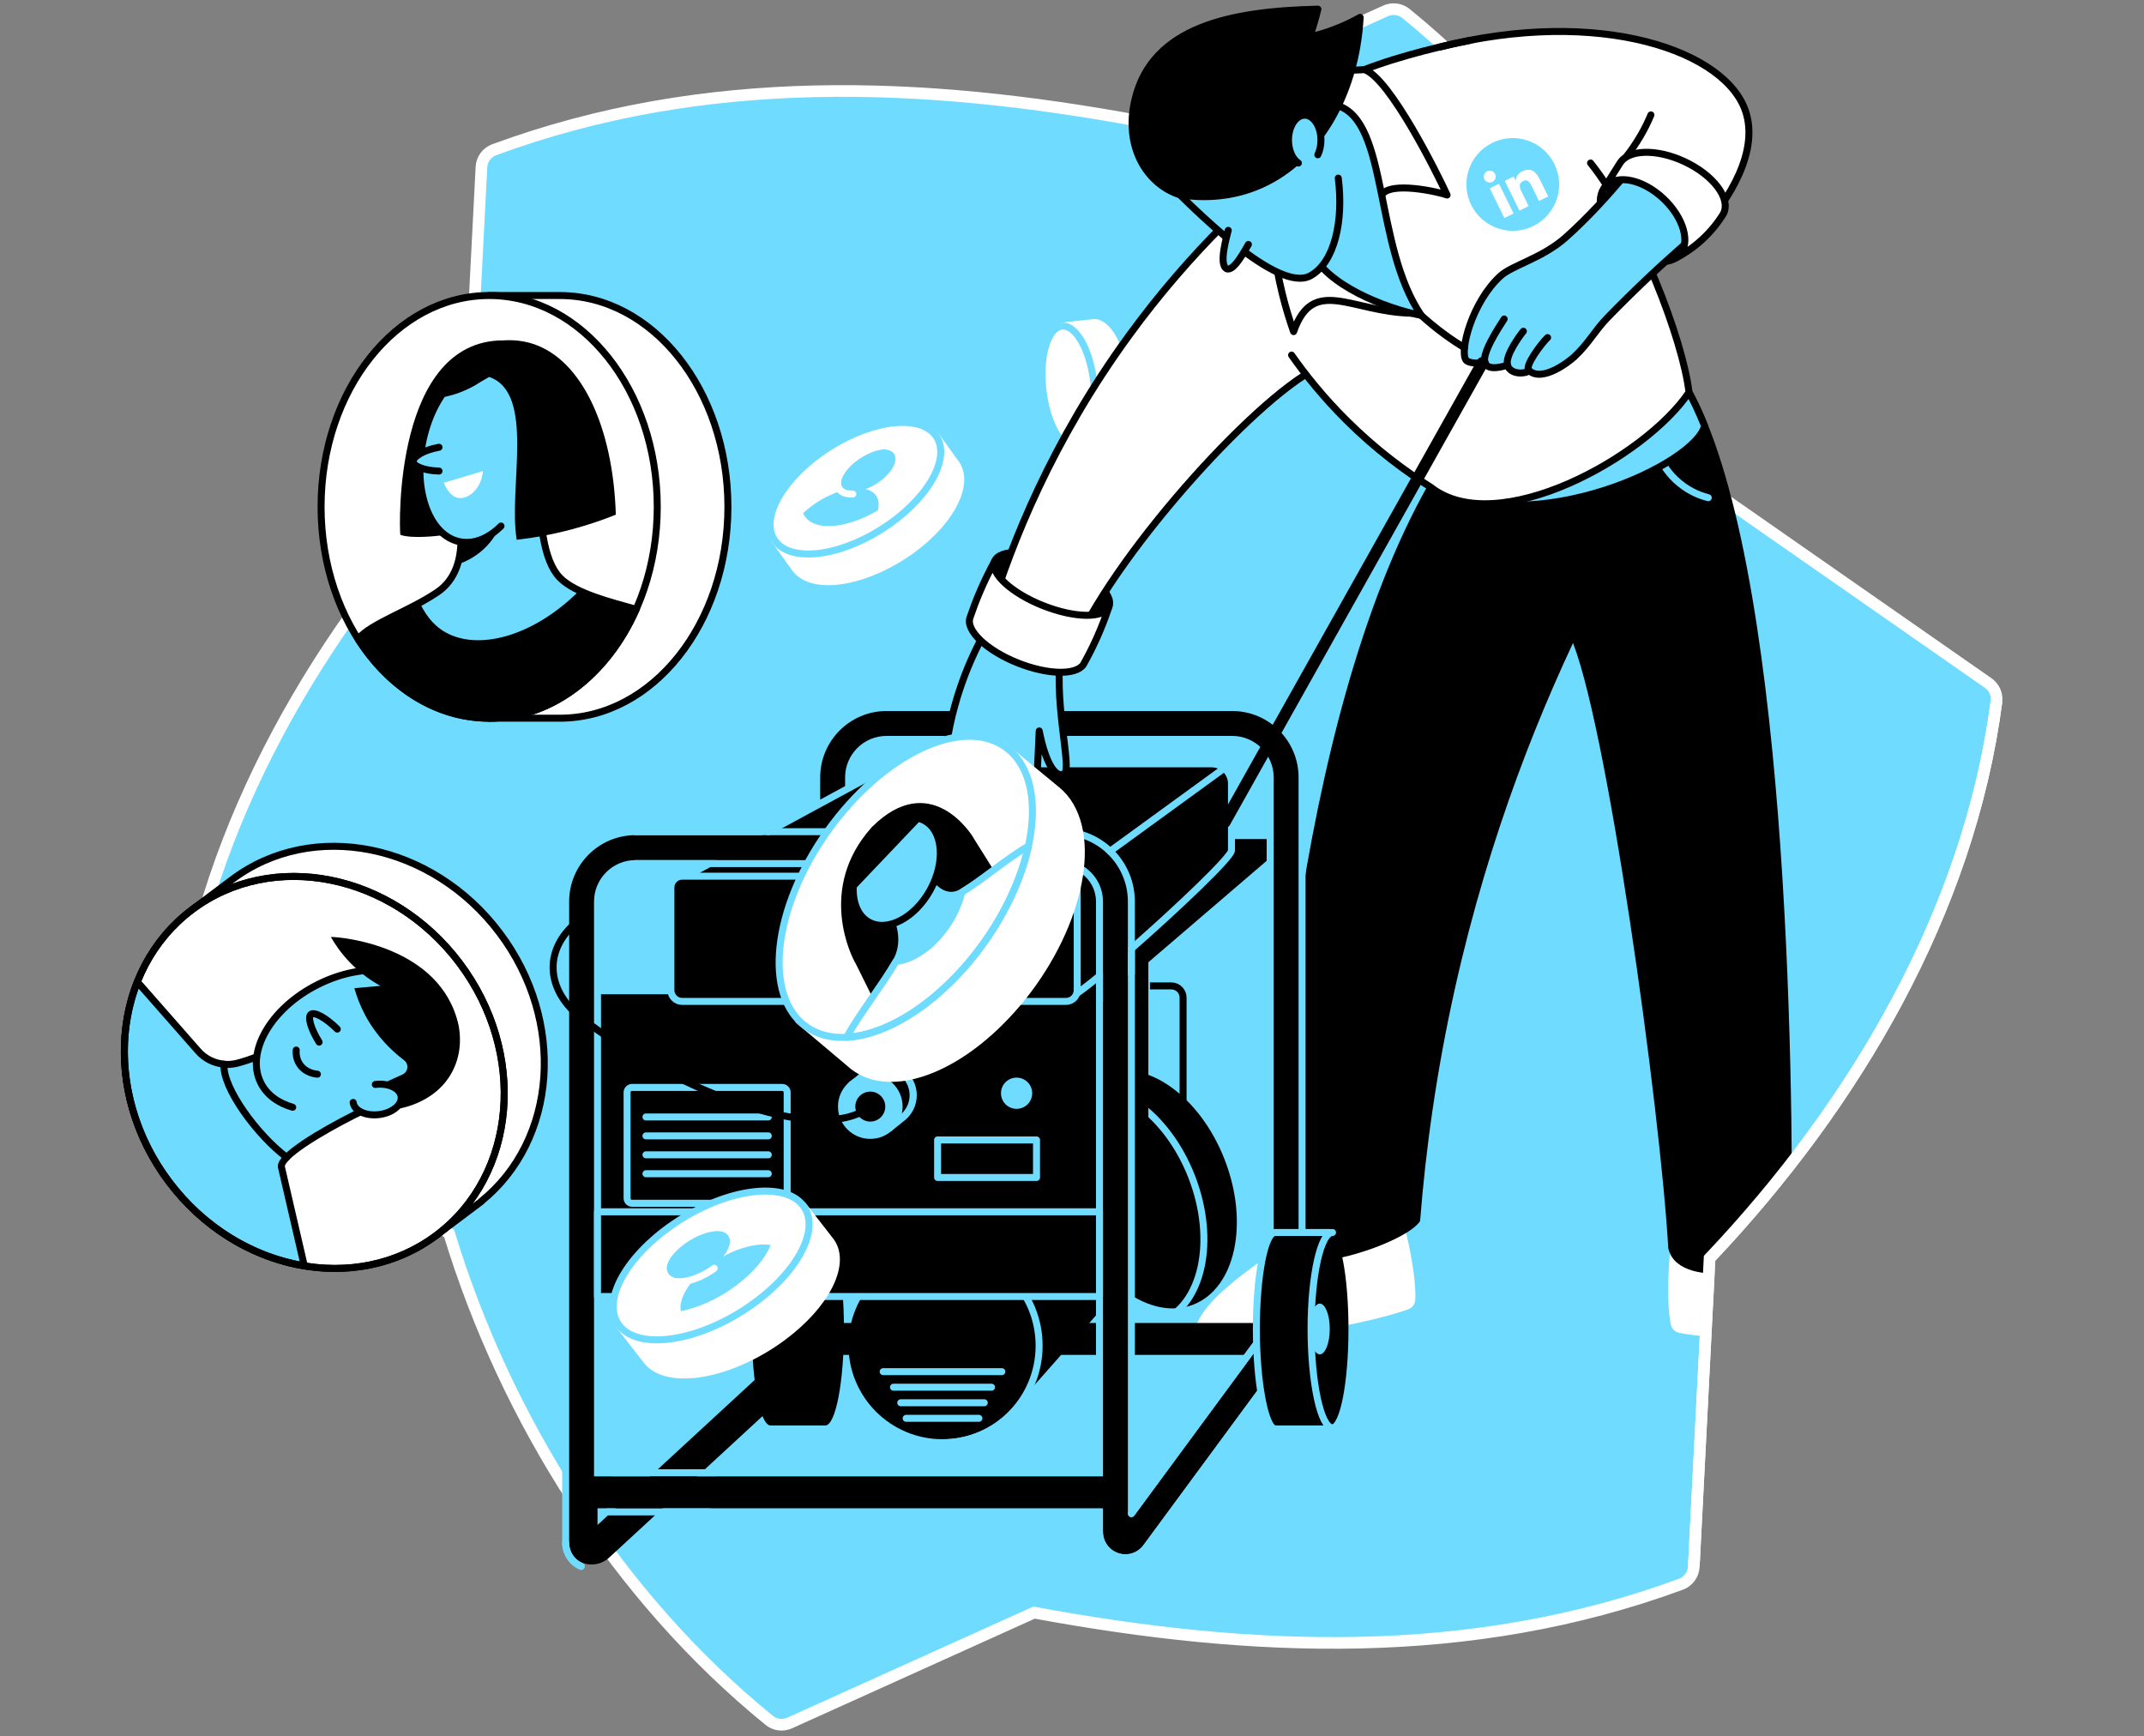
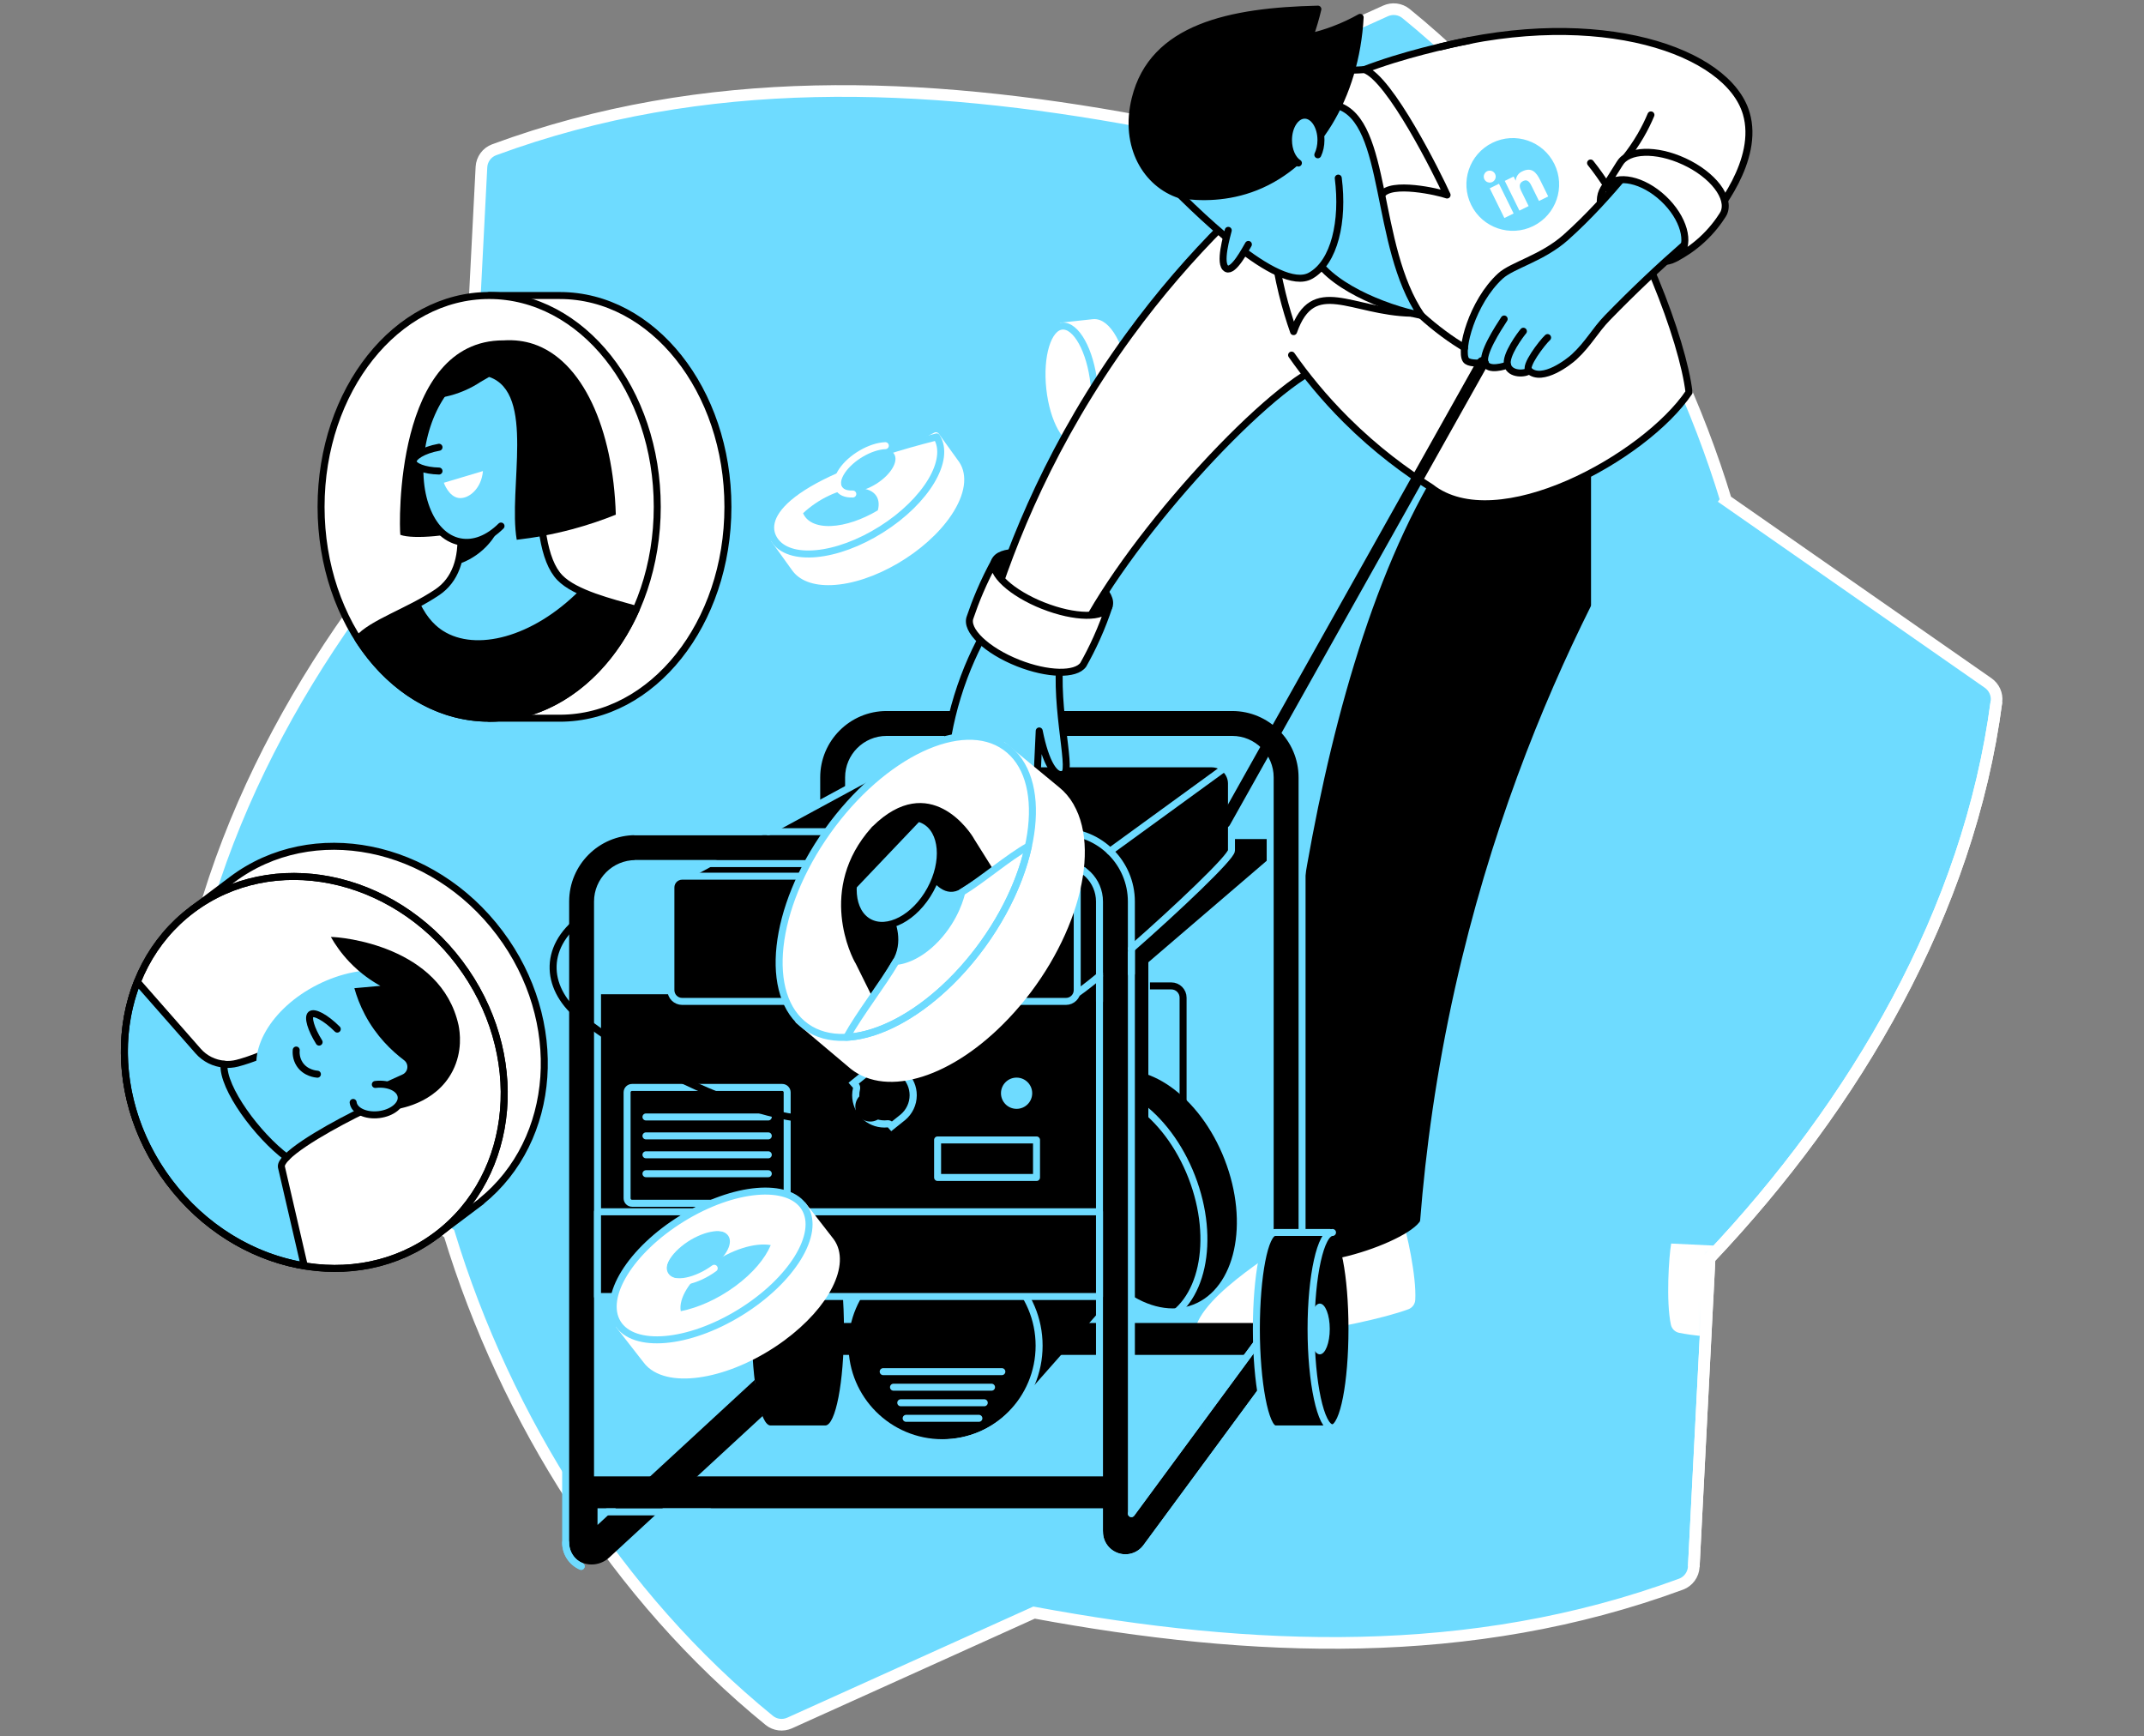
<svg xmlns="http://www.w3.org/2000/svg" width="368" height="298" viewBox="0 0 368 298" fill="none">
  <rect x="0" y="0" width="368" height="298" fill="#808080" stroke="none" />
  <g clip-path="url(#clip0_9522_1562)">
    <path d="M296.263 85.861C286.565 53.996 267.366 23.486 241.321 2.316C240.334 1.515 238.974 1.35 237.815 1.874L195.869 20.82C158.405 13.883 120.944 12.39 84.821 25.699C83.564 26.163 82.707 27.336 82.636 28.674C82.109 38.927 79.921 81.625 79.921 81.625C54.933 107.993 35.4 141.18 30.68 177.165C30.521 178.409 31.076 179.635 32.102 180.351L77.094 211.707C86.792 243.576 105.995 274.086 132.04 295.256C133.027 296.057 134.386 296.222 135.542 295.698L177.488 276.755C214.949 283.689 252.41 285.182 288.536 271.876C289.79 271.413 290.65 270.229 290.721 268.894L293.432 215.954C318.42 189.578 337.953 156.396 342.674 120.407C342.836 119.167 342.277 117.937 341.255 117.221L296.26 85.865L296.263 85.861Z" fill="#6EDBFF" stroke="white" stroke-width="2" stroke-miterlimit="10" />
    <mask id="mask0_9522_1562" style="mask-type:luminance" maskUnits="userSpaceOnUse" x="17" y="-7" width="326" height="303">
      <path d="M307.76 11.491C298.062 -20.375 275.291 17.129 249.249 -4.041C248.262 -4.842 215.374 -7.452 214.215 -6.932L188.57 9.32C151.106 2.383 120.951 12.387 84.829 25.692C83.571 26.156 82.714 27.329 82.644 28.667C82.117 38.92 52.043 63.859 52.043 63.859C27.051 90.231 21.726 137.316 17.002 173.302C16.844 174.545 26.089 215.206 27.114 215.922L54.354 245.68C64.052 277.549 105.995 274.086 132.037 295.252C133.024 296.053 134.383 296.218 135.539 295.695L177.485 276.752C214.946 283.686 252.407 285.179 288.533 271.873C289.787 271.41 290.647 270.226 290.718 268.891L293.429 215.951C318.417 189.575 337.95 156.392 342.671 120.403C342.833 119.163 342.274 117.934 341.252 117.217L307.753 11.488L307.76 11.491Z" fill="white" />
    </mask>
    <g mask="url(#mask0_9522_1562)">
      <path d="M286.843 213.421C286.46 215.556 285.936 223.382 286.797 227.351C286.952 228.054 287.51 228.602 288.216 228.742C297.524 230.593 320.886 230.077 324.943 229.55C327.637 222.82 310.232 216.202 307.598 214.415C300.678 214.081 293.759 213.747 286.843 213.417V213.421Z" fill="white" />
      <path d="M240.723 209.345C241.433 211.396 243.154 219.05 242.915 223.103C242.873 223.823 242.402 224.449 241.725 224.698C232.813 227.961 209.652 231.056 205.563 231.161C201.861 224.93 218.04 215.706 220.365 213.535C227.151 212.141 233.934 210.743 240.72 209.348L240.723 209.345Z" fill="white" />
      <path d="M248.016 79.539C223.302 118.837 218.771 192.803 218.683 212.828C219.649 219.92 240.152 213.285 243.162 209.365C244.11 197.331 245.93 183.885 249.165 169.413C255.094 142.887 263.998 120.86 272.488 103.828V71.959L248.013 79.539H248.016Z" fill="black" stroke="black" stroke-width="1.2" stroke-linecap="round" stroke-linejoin="round" />
-       <path d="M264.918 104.528L270.029 108.887C276.274 122.42 285.61 190.689 286.941 214.128C288.533 221.192 306.966 217.005 306.917 214.051C307.247 184.054 306.211 95.578 289.347 66.329C280.057 68.205 270.766 70.081 261.472 71.96L264.914 104.528H264.918Z" fill="black" stroke="black" stroke-width="1.2" stroke-linecap="round" stroke-linejoin="round" />
      <path d="M284.95 78.718C285.434 79.705 286.432 81.412 288.301 82.943C290.215 84.51 292.136 85.146 293.208 85.42" stroke="#6EDBFF" stroke-width="1.2" stroke-linecap="round" stroke-linejoin="round" />
      <path d="M209.34 143.404H220.752V145.656L184.896 176.401L175.416 167.957L209.34 143.404Z" fill="black" stroke="#6EDBFF" stroke-width="1.2" stroke-linecap="round" stroke-linejoin="round" />
      <path d="M204.8 223.902C212.031 221.093 214.451 209.954 210.204 199.024C205.958 188.093 196.654 181.509 189.422 184.318C182.191 187.127 179.771 198.266 184.018 209.196C188.264 220.127 197.569 226.711 204.8 223.902Z" fill="black" />
      <path d="M199.145 226.848C206.376 224.039 208.796 212.901 204.55 201.97C200.303 191.039 190.999 184.455 183.768 187.264C176.536 190.073 174.117 201.212 178.363 212.143C182.609 223.074 191.914 229.658 199.145 226.848Z" stroke="#6EDBFF" stroke-width="1.2" stroke-linecap="round" stroke-linejoin="round" />
      <path d="M220.752 218.841C219.242 218.841 218.016 217.615 218.016 216.104V133.413C218.016 129.82 215.093 126.897 211.5 126.897H152.17C148.577 126.897 145.655 129.82 145.655 133.413V145.471C145.655 146.982 144.429 148.208 142.918 148.208C141.408 148.208 140.182 146.982 140.182 145.471V133.413C140.182 126.802 145.56 121.425 152.17 121.425H211.5C218.111 121.425 223.488 126.802 223.488 133.413V216.104C223.488 217.615 222.262 218.841 220.752 218.841Z" fill="black" stroke="#6EDBFF" stroke-width="1.2" stroke-linecap="round" stroke-linejoin="round" />
      <path d="M183.544 188.858L151.5 218.42L174.447 241.223L191.454 221.971" fill="black" />
      <path d="M214.573 232.525H141.246C137.235 232.525 133.986 231.299 133.986 229.789C133.986 228.279 137.235 227.053 141.246 227.053H214.573C218.585 227.053 221.834 228.279 221.834 229.789C221.834 231.299 218.585 232.525 214.573 232.525Z" fill="black" />
      <path d="M161.773 246.998C170.685 246.998 177.91 239.774 177.91 230.862C177.91 221.95 170.685 214.726 161.773 214.726C152.861 214.726 145.637 221.95 145.637 230.862C145.637 239.774 152.861 246.998 161.773 246.998Z" fill="black" />
      <path d="M161.773 214.279C170.93 214.279 178.355 221.74 178.355 230.946C178.355 240.152 170.93 247.613 161.773 247.613" stroke="#6EDBFF" stroke-width="1.2" stroke-linecap="round" stroke-linejoin="round" />
      <path d="M151.591 235.401H171.96" stroke="#6EDBFF" stroke-width="1.2" stroke-linecap="round" stroke-linejoin="round" />
      <path d="M153.361 238.071H170.189" stroke="#6EDBFF" stroke-width="1.2" stroke-linecap="round" stroke-linejoin="round" />
      <path d="M154.608 240.743H168.942" stroke="#6EDBFF" stroke-width="1.2" stroke-linecap="round" stroke-linejoin="round" />
      <path d="M155.532 243.413H168.019" stroke="#6EDBFF" stroke-width="1.2" stroke-linecap="round" stroke-linejoin="round" />
      <path d="M197.383 169.202H201.047C202.164 169.202 203.067 170.108 203.067 171.222V195.63" stroke="black" stroke-width="1.2" stroke-miterlimit="10" />
      <path d="M197.105 155.529L173.585 170.637H99.823V210.542H197.105V155.529Z" fill="black" />
      <path d="M134.257 186.625H108.489C108.017 186.625 107.635 187.007 107.635 187.479V205.652C107.635 206.124 108.017 206.506 108.489 206.506H134.257C134.728 206.506 135.11 206.124 135.11 205.652V187.479C135.11 187.007 134.728 186.625 134.257 186.625Z" stroke="#6EDBFF" stroke-width="1.2" stroke-linecap="round" stroke-linejoin="round" />
      <path d="M110.874 191.692H131.871" stroke="#6EDBFF" stroke-width="1.2" stroke-linecap="round" stroke-linejoin="round" />
      <path d="M110.874 194.941H131.871" stroke="#6EDBFF" stroke-width="1.2" stroke-linecap="round" stroke-linejoin="round" />
      <path d="M110.874 198.188H131.871" stroke="#6EDBFF" stroke-width="1.2" stroke-linecap="round" stroke-linejoin="round" />
      <path d="M110.874 201.433H131.871" stroke="#6EDBFF" stroke-width="1.2" stroke-linecap="round" stroke-linejoin="round" />
      <path d="M174.489 190.301C175.969 190.301 177.169 189.101 177.169 187.62C177.169 186.14 175.969 184.94 174.489 184.94C173.008 184.94 171.809 186.14 171.809 187.62C171.809 189.101 173.008 190.301 174.489 190.301Z" fill="#6EDBFF" />
      <path d="M141.647 211.518H132.258C130.484 211.518 129.047 218.932 129.047 228.079C129.047 237.226 130.484 244.641 132.258 244.641H141.647C143.421 244.641 144.857 237.226 144.857 228.079C144.857 218.932 143.421 211.518 141.647 211.518Z" fill="black" />
      <path d="M129.532 236.832L102.56 261.715V154.724C102.56 151.13 105.482 148.208 109.075 148.208H182.202C185.796 148.208 188.718 151.13 188.718 154.724V262.902C188.718 264.827 189.947 266.523 191.777 267.124C193.607 267.725 195.603 267.089 196.744 265.536L219.902 234.096C220.798 232.877 220.538 231.166 219.322 230.267C218.107 229.371 216.393 229.631 215.494 230.847L194.194 259.765V154.717C194.194 148.106 188.816 142.729 182.206 142.729H109.079C102.468 142.729 97.091 148.106 97.091 154.717V264.054C97.091 265.821 98.134 267.419 99.753 268.125C100.326 268.378 100.934 268.497 101.538 268.497C102.634 268.497 103.715 268.093 104.551 267.321L130.885 243.028" fill="black" />
      <path d="M102.56 256.534V154.724C102.56 151.13 105.482 148.208 109.075 148.208H182.202C185.796 148.208 188.718 151.13 188.718 154.724V262.902C188.718 264.827 189.947 266.523 191.777 267.124C193.607 267.725 195.603 267.089 196.744 265.536L219.902 234.096C220.798 232.877 220.538 231.166 219.322 230.267C218.107 229.371 216.393 229.631 215.494 230.847L194.194 259.765V154.717C194.194 148.106 188.816 142.729 182.206 142.729H109.079C102.468 142.729 97.091 148.106 97.091 154.717V264.746C97.091 266.513 98.134 268.111 99.753 268.817" stroke="#6EDBFF" stroke-width="1.2" stroke-linecap="round" stroke-linejoin="round" />
      <path d="M191.453 253.379H99.823V258.851H191.453V253.379Z" fill="black" />
-       <path d="M105.208 252.751H122.844" stroke="#6EDBFF" stroke-width="1.2" stroke-linecap="round" stroke-linejoin="round" />
      <path d="M104.221 259.474H121.853" stroke="#6EDBFF" stroke-width="1.2" stroke-linecap="round" stroke-linejoin="round" />
      <path d="M188.717 207.97H102.559V222.504H188.717V207.97Z" fill="black" stroke="#6EDBFF" stroke-width="1.2" stroke-linecap="round" stroke-linejoin="round" />
      <path d="M177.91 195.635H160.93V202.08H177.91V195.635Z" fill="black" stroke="#6EDBFF" stroke-width="1.2" stroke-linecap="round" stroke-linejoin="round" />
      <path d="M194.19 162.818C202.072 155.913 211.373 147.086 211.373 145.958V134.479C211.373 132.607 209.856 131.09 207.984 131.09H154.2C153.536 131.09 152.922 131.283 152.402 131.61L131.882 142.734L121.998 148.09L116.427 151.111H183.628V171.132C183.993 171.132 185.279 170.24 187.109 168.793C187.608 168.4 188.149 167.961 188.721 167.49" fill="black" />
      <path d="M121.604 148.304L116.423 151.11H183.625V171.131C183.99 171.131 185.275 170.239 187.105 168.792C187.604 168.399 188.145 167.96 188.718 167.489" stroke="#6EDBFF" stroke-width="1.2" stroke-linecap="round" stroke-linejoin="round" />
      <path d="M194.19 162.818C202.072 155.913 211.373 147.086 211.373 145.958V134.479C211.373 132.607 209.856 131.09 207.984 131.09H154.2C153.536 131.09 152.922 131.283 152.402 131.61L131.882 142.734" stroke="#6EDBFF" stroke-width="1.2" stroke-linecap="round" stroke-linejoin="round" />
      <path d="M190.52 146.098L210.119 131.845" stroke="#6EDBFF" stroke-width="1.2" stroke-linecap="round" stroke-linejoin="round" />
      <path d="M183.625 151.112L185.967 149.408" stroke="#6EDBFF" stroke-width="1.2" stroke-linecap="round" stroke-linejoin="round" />
      <path d="M182.964 150.369H117.087C116.02 150.369 115.155 151.234 115.155 152.301V169.93C115.155 170.997 116.02 171.862 117.087 171.862H182.964C184.031 171.862 184.896 170.997 184.896 169.93V152.301C184.896 151.234 184.031 150.369 182.964 150.369Z" fill="black" stroke="#6EDBFF" stroke-width="1.2" stroke-linecap="round" stroke-linejoin="round" />
      <path d="M97.087 264.753C97.087 266.52 98.13 268.118 99.749 268.824" stroke="#6EDBFF" stroke-width="1.2" stroke-linecap="round" stroke-linejoin="round" />
      <path d="M194.19 167.077V154.724C194.19 148.113 188.813 142.735 182.202 142.735H109.075" stroke="#6EDBFF" stroke-width="1.2" stroke-linecap="round" stroke-linejoin="round" />
      <path d="M188.718 262.902C188.718 264.827 189.947 266.523 191.777 267.124C193.607 267.725 195.602 267.089 196.744 265.536L219.902 234.096C220.797 232.877 220.538 231.167 219.322 230.267C218.107 229.372 216.393 229.632 215.494 230.847L194.194 259.765" stroke="#6EDBFF" stroke-width="1.2" stroke-linecap="round" stroke-linejoin="round" />
      <path d="M109.075 148.208H182.202C185.795 148.208 188.718 151.13 188.718 154.724V171.858" stroke="#6EDBFF" stroke-width="1.2" stroke-linecap="round" stroke-linejoin="round" />
      <path d="M152.851 193.072C152.736 192.938 152.567 192.864 152.391 192.864C152.37 192.864 152.349 192.864 152.328 192.864C152.152 192.882 151.98 192.892 151.812 192.892C149.093 192.892 146.88 190.68 146.88 187.961C146.88 187.596 146.926 187.22 147.014 186.837C147.059 186.644 147.007 186.44 146.877 186.289L146.525 185.888L148.7 184.136C148.7 184.136 148.728 184.115 148.742 184.108C149.623 183.402 150.688 183.029 151.812 183.029C154.53 183.029 156.743 185.242 156.743 187.961C156.743 189.426 156.097 190.81 154.966 191.751C154.962 191.754 153.045 193.289 153.045 193.289L152.851 193.072Z" fill="black" />
      <path d="M151.812 183.648C154.193 183.648 156.128 185.584 156.128 187.965C156.128 189.247 155.563 190.456 154.572 191.281C154.569 191.285 154.562 191.288 154.558 191.295L154.548 191.302L153.09 192.468C152.886 192.328 152.644 192.25 152.391 192.25C152.349 192.25 152.307 192.25 152.265 192.257C152.11 192.275 151.959 192.282 151.812 192.282C149.43 192.282 147.495 190.347 147.495 187.965C147.495 187.649 147.533 187.315 147.614 186.982C147.695 186.63 147.621 186.262 147.407 185.974L149.058 184.642L149.068 184.635C149.086 184.621 149.107 184.607 149.125 184.593C149.897 183.975 150.828 183.648 151.812 183.648ZM151.812 182.419C150.505 182.419 149.304 182.876 148.355 183.631H148.348L148.303 183.669C148.292 183.68 148.282 183.687 148.271 183.694L145.64 185.819L146.416 186.701C146.322 187.108 146.265 187.53 146.265 187.965C146.265 191.028 148.749 193.511 151.812 193.511C152.008 193.511 152.201 193.501 152.391 193.48L152.971 194.137L155.314 192.261C155.314 192.261 155.338 192.243 155.349 192.233L155.359 192.226C156.578 191.207 157.358 189.676 157.358 187.965C157.358 184.902 154.875 182.419 151.812 182.419Z" fill="#6EDBFF" />
-       <path d="M149.378 195.457C152.441 195.457 154.924 192.974 154.924 189.91C154.924 186.847 152.441 184.364 149.378 184.364C146.315 184.364 143.832 186.847 143.832 189.91C143.832 192.974 146.315 195.457 149.378 195.457Z" fill="#6EDBFF" />
      <path d="M149.378 192.484C150.798 192.484 151.949 191.333 151.949 189.913C151.949 188.493 150.798 187.342 149.378 187.342C147.958 187.342 146.807 188.493 146.807 189.913C146.807 191.333 147.958 192.484 149.378 192.484Z" fill="black" />
      <path d="M99.823 157.567C92.907 162.713 93.718 169.998 99.823 174.733C114.488 186.107 140.09 197.132 149.378 189.911" stroke="black" stroke-width="1.2" stroke-linecap="round" stroke-linejoin="round" />
      <path d="M218.855 211.518C217.081 211.518 215.645 218.932 215.645 228.079C215.645 237.226 217.081 244.641 218.855 244.641H228.244V211.521H218.855V211.518Z" fill="black" />
      <path d="M218.925 245.248C217.151 245.248 215.645 237.226 215.645 228.079C215.645 218.932 217.081 211.518 218.855 211.518H228.244" stroke="#6EDBFF" stroke-width="1.2" stroke-linecap="round" stroke-linejoin="round" />
      <path d="M228.244 244.641C230.017 244.641 231.455 237.226 231.455 228.079C231.455 218.932 230.017 211.518 228.244 211.518C226.471 211.518 225.034 218.932 225.034 228.079C225.034 237.226 226.471 244.641 228.244 244.641Z" fill="black" />
      <path d="M228.715 211.518C226.681 211.518 225.034 218.932 225.034 228.079C225.034 237.226 226.681 245.041 228.715 245.041" stroke="#6EDBFF" stroke-width="1.2" stroke-linecap="round" stroke-linejoin="round" />
      <path d="M226.533 232.433C227.478 232.433 228.244 230.483 228.244 228.077C228.244 225.672 227.478 223.722 226.533 223.722C225.589 223.722 224.823 225.672 224.823 228.077C224.823 230.483 225.589 232.433 226.533 232.433Z" fill="#6EDBFF" />
      <path d="M193.158 65.268C192.536 59.539 190.067 55.11 187.643 55.373L182.262 55.956L184.51 76.698L189.891 76.115C192.315 75.851 193.779 70.997 193.158 65.268Z" fill="white" stroke="white" stroke-width="1.2" stroke-linecap="round" stroke-linejoin="round" />
      <path d="M184.506 76.711C186.93 76.449 188.393 71.592 187.772 65.864C187.152 60.136 184.684 55.706 182.26 55.968C179.835 56.231 178.373 61.087 178.993 66.815C179.613 72.543 182.081 76.974 184.506 76.711Z" fill="white" stroke="#6EDBFF" stroke-width="1.2" stroke-linecap="round" stroke-linejoin="round" />
-       <path d="M292.572 73.091C291.567 70.594 290.496 68.321 289.351 66.333C280.06 68.209 270.77 70.084 261.476 71.964L261.823 75.265L248.012 79.543C247.18 80.868 246.372 82.234 245.585 83.632C263.66 92.73 291.153 79.498 292.568 73.091H292.572Z" fill="#6EDBFF" stroke="black" stroke-width="1.2" stroke-linecap="round" stroke-linejoin="round" />
      <path d="M169.259 108.126C167.611 111.031 165.781 114.845 164.348 119.514C162.947 124.069 162.311 128.165 162.03 131.438C167.787 132.77 172.111 134.93 177.868 136.261L178.373 125.446C179.452 130.919 181.166 133.69 182.683 132.766C184.081 131.916 180.544 119.577 182.286 110.873C178.725 109.938 172.824 109.06 169.262 108.126H169.259Z" fill="#6EDBFF" stroke="black" stroke-width="1.2" stroke-linecap="round" stroke-linejoin="round" />
      <path d="M190.348 104.087C191.167 102.018 187.437 98.601 182.017 96.455C176.597 94.309 171.54 94.247 170.72 96.316C169.901 98.384 173.631 101.801 179.051 103.947C184.471 106.093 189.529 106.156 190.348 104.087Z" fill="black" stroke="black" stroke-width="1.2" stroke-linecap="round" stroke-linejoin="round" />
      <path d="M224.732 25.558C215.778 32.572 204.412 42.99 193.751 57.627C180.597 75.692 173.677 93.096 169.933 105.267C174.865 106.981 179.793 108.692 184.724 110.406C192.508 93.591 216.793 66.981 226.913 62.766C230.492 56.176 234.075 49.583 237.654 42.994L224.732 25.558Z" fill="white" stroke="black" stroke-width="1.2" stroke-linecap="round" stroke-linejoin="round" />
      <path d="M179.058 103.953C173.638 101.807 169.908 98.389 170.73 96.32C169.866 97.894 168.995 99.654 168.166 101.593C167.52 103.106 166.975 104.561 166.515 105.931C165.644 108.129 169.332 111.649 174.752 113.795C179.838 115.808 184.64 115.896 185.932 114.083C186.705 112.713 187.488 111.196 188.24 109.524C189.108 107.599 189.799 105.772 190.354 104.09C189.536 106.159 184.478 106.096 179.058 103.949V103.953Z" fill="white" stroke="black" stroke-width="1.2" stroke-linecap="round" stroke-linejoin="round" />
      <path d="M249.445 10.027L247.032 8.088C274.588 1.102 296.59 8.748 299.73 19.468C302.077 27.48 294.718 36.42 292.568 38.966C286.987 36.743 281.406 34.52 275.824 32.296L261.472 37.221L249.442 10.023L249.445 10.027Z" fill="white" />
      <path d="M221.69 60.943C224.078 64.35 227.159 68.2 231.086 72.106C236.224 77.223 241.325 80.954 245.589 83.627C256.948 92.552 282.365 78.516 289.906 67.329C288.051 59.474 285.535 50.389 281.352 40.923C277.843 32.981 272.449 25.266 268.827 18.631C263.341 14.732 257.854 10.834 252.364 6.935C249.537 7.476 222.698 12.776 222.557 21.255C222.54 22.407 223.01 23.854 224.724 25.561C223.709 37.356 222.698 49.151 221.683 60.946L221.69 60.943Z" fill="white" />
      <path d="M221.689 60.942C224.078 64.349 227.158 68.199 231.085 72.105C236.224 77.222 241.324 80.953 245.589 83.626C256.948 92.551 282.364 78.515 289.906 67.328C288.873 58.416 281.216 38.265 273.007 27.974" stroke="black" stroke-width="1.2" stroke-linecap="round" stroke-linejoin="round" />
      <path d="M252.368 6.931C249.54 7.472 222.701 12.772 222.561 21.251" stroke="black" stroke-width="1.2" stroke-linecap="round" stroke-linejoin="round" />
      <path d="M247.036 8.088C274.591 1.102 296.594 8.748 299.734 19.468C302.08 27.48 294.721 36.42 292.572 38.966C286.99 36.743 281.409 34.52 275.828 32.296" stroke="black" stroke-width="1.2" stroke-linecap="round" stroke-linejoin="round" />
      <path d="M288.24 43.779C290.207 41.682 288.974 37.33 285.487 34.058C281.999 30.787 277.578 29.834 275.611 31.931C273.644 34.028 274.877 38.38 278.364 41.651C281.852 44.923 286.273 45.875 288.24 43.779Z" stroke="black" stroke-width="1.2" stroke-linecap="round" stroke-linejoin="round" />
      <path d="M283.369 19.719C282.912 20.808 282.336 22.009 281.599 23.277C280.752 24.731 279.874 25.971 279.056 27" stroke="black" stroke-width="1.2" stroke-linecap="round" stroke-linejoin="round" />
      <path d="M279.056 29.905C276.106 33.383 272.857 37.064 268.779 40.717C264.753 44.321 259.558 45.508 257.528 47.373C252.677 51.827 250.51 60.169 251.609 61.764C252.027 62.368 253.485 62.357 254.915 62.266C255.424 63.794 258.368 62.789 258.75 62.656C259.228 64.367 261.866 64.18 262.467 63.615C264.743 65.652 269.32 62.062 270.198 61.247C272.685 58.94 273.731 56.769 275.863 54.57C280.345 49.955 284.792 45.771 289.12 41.988C290.479 38.887 291.842 35.785 293.201 32.687L279.053 29.909L279.056 29.905Z" fill="#6EDBFF" stroke="black" stroke-width="1.2" stroke-linecap="round" stroke-linejoin="round" />
      <path d="M258.178 54.749C257.131 56.351 254.229 60.819 254.918 62.262" stroke="black" stroke-width="1.2" stroke-linecap="round" stroke-linejoin="round" />
      <path d="M262.47 63.613C261.476 63.005 264.686 58.801 265.631 57.937" stroke="black" stroke-width="1.2" stroke-linecap="round" stroke-linejoin="round" />
      <path d="M261.476 56.846C261.068 57.313 258.276 61.008 258.754 62.655" stroke="black" stroke-width="1.2" stroke-linecap="round" stroke-linejoin="round" />
      <path d="M251.37 59.693C250.235 58.997 249.038 58.203 247.801 57.29C246.358 56.222 245.079 55.158 243.955 54.136" stroke="black" stroke-width="1.2" stroke-linecap="round" stroke-linejoin="round" />
      <path d="M289.066 27.704C284.254 25.474 279.411 25.656 278.027 28.055H278.016L275.35 32.295C275.434 32.175 275.526 32.056 275.628 31.947C277.595 29.85 282.017 30.802 285.505 34.076C288.993 37.349 290.226 41.701 288.259 43.795C288.097 43.967 287.914 44.111 287.725 44.241C287.725 44.241 287.725 44.241 287.728 44.244C288.951 43.598 290.51 42.618 292.101 41.167C293.801 39.615 294.964 38.041 295.733 36.822C295.73 36.822 295.726 36.819 295.723 36.815C295.768 36.738 295.821 36.664 295.86 36.584C297.068 33.974 294.03 29.998 289.07 27.704H289.066Z" fill="white" stroke="black" stroke-width="1.2" stroke-linecap="round" stroke-linejoin="round" />
      <path d="M218.683 42.907C218.978 45.172 219.421 47.666 220.074 50.336C220.664 52.742 221.339 54.941 222.034 56.914C225.41 47.28 231.922 53.539 242.27 53.757C236.822 48.593 231.374 43.43 225.926 38.267L218.683 42.903V42.907Z" fill="white" stroke="black" stroke-width="1.2" stroke-linecap="round" stroke-linejoin="round" />
      <path d="M234.647 36.134L237.159 33.468C238.617 31.031 246.976 32.949 248.378 33.468C246.818 30.009 238.532 13.363 234.184 11.947C231.539 12.148 229.951 11.954 227.306 12.155L223.457 18.649L234.647 36.134Z" fill="white" stroke="black" stroke-width="1.2" stroke-linecap="round" stroke-linejoin="round" />
      <path d="M225.174 43.237C227.615 48.861 237.654 52.893 243.955 54.133C235.796 42.215 238.353 20.856 229.603 18.13C225.314 18.843 221.299 18.46 217.014 19.173L225.174 43.234V43.237Z" fill="#6EDBFF" stroke="black" stroke-width="1.2" stroke-linecap="round" stroke-linejoin="round" />
      <path d="M198.591 29.454C205.072 36.16 219.382 50.399 224.928 47.326C229.076 45.029 230.639 37.923 229.702 30.568C228.195 24.698 226.691 18.826 225.184 12.956H210.734L198.591 29.454Z" fill="#6EDBFF" />
      <path d="M225.184 12.956H210.734L198.591 29.454C205.072 36.16 219.382 50.399 224.928 47.326C229.076 45.029 230.639 37.923 229.702 30.568" stroke="black" stroke-width="1.2" stroke-linecap="round" stroke-linejoin="round" />
      <path d="M226.203 1.572C211.156 1.909 197.85 4.663 194.84 16.957C192.824 25.186 196.842 31.604 202.529 33.441C206.01 33.954 210.689 34.013 215.529 32.096C225.849 28.007 232.712 16.584 233.457 2.98C232.164 3.707 230.619 4.463 228.82 5.13C227.369 5.671 226.01 6.057 224.788 6.338C225.065 5.559 225.336 4.73 225.596 3.851C225.827 3.061 226.028 2.299 226.2 1.568L226.203 1.572Z" fill="black" stroke="black" stroke-width="1.2" stroke-linecap="round" stroke-linejoin="round" />
      <path d="M223.941 28.312C225.48 28.312 226.727 26.398 226.727 24.037C226.727 21.677 225.48 19.763 223.941 19.763C222.403 19.763 221.156 21.677 221.156 24.037C221.156 26.398 222.403 28.312 223.941 28.312Z" fill="#6EDBFF" />
      <path d="M222.86 27.979C221.859 27.329 221.16 25.812 221.16 24.041C221.16 21.681 222.407 19.767 223.945 19.767C225.484 19.767 226.731 21.681 226.731 24.041C226.731 24.986 226.53 25.861 226.193 26.567" stroke="black" stroke-width="1.2" stroke-linecap="round" stroke-linejoin="round" />
      <path d="M210.818 39.532C210.664 40.224 209.087 45.416 210.548 46.115C211.756 46.694 213.776 42.778 214.275 41.949" fill="#6EDBFF" />
      <path d="M210.818 39.532C210.664 40.224 209.087 45.416 210.548 46.115C211.756 46.694 213.776 42.778 214.275 41.949" stroke="black" stroke-width="1.2" stroke-linecap="round" stroke-linejoin="round" />
      <path d="M82.605 206.174C95.65 195.622 97.14 175.246 85.773 160.125C74.182 144.705 53.616 140.599 39.837 150.954L32.963 156.121L33.778 157.203C25.857 168.386 26.296 184.878 35.882 197.628C45.467 210.378 61.186 215.384 74.129 210.884L74.944 211.966L82.619 206.195L82.605 206.17V206.174Z" fill="white" stroke="black" stroke-width="1.2" stroke-linecap="round" stroke-linejoin="round" />
      <path d="M74.935 211.976C88.713 201.619 90.485 180.722 78.894 165.301C67.302 149.879 46.736 145.772 32.958 156.129C19.18 166.485 17.408 187.382 28.999 202.803C40.591 218.225 61.157 222.332 74.935 211.976Z" fill="white" stroke="black" stroke-width="1.2" stroke-linecap="round" stroke-linejoin="round" />
      <path d="M48.298 200.258C47.95 197.866 59.847 191.631 64.196 189.71C63.261 187.413 62.327 185.116 61.393 182.822L46.995 180.152C45.885 180.63 43.254 181.807 40.736 182.46C38.284 183.096 35.685 182.291 34.013 180.388C30.535 176.426 27.058 172.463 23.577 168.505C19.39 179.067 21.055 192.221 29.004 202.797C35.049 210.841 43.535 215.797 52.228 217.237L48.298 200.261V200.258Z" fill="#6EDBFF" />
      <path d="M49.212 198.615C52.043 195.735 60.641 191.281 64.196 189.715C63.262 187.418 62.327 185.12 61.393 182.827L46.995 180.157C45.885 180.635 43.254 181.812 40.736 182.465C39.977 182.662 39.201 182.721 38.446 182.651" stroke="black" stroke-width="1.2" stroke-linecap="round" stroke-linejoin="round" />
      <path d="M52.228 217.237L48.298 200.261C48.235 199.826 48.583 199.26 49.215 198.618C44.283 194.954 38.133 186.721 38.449 182.632C36.766 182.478 35.168 181.701 34.013 180.388C30.535 176.426 27.058 172.463 23.577 168.505C19.39 179.067 21.055 192.221 29.004 202.797C35.049 210.841 43.535 215.797 52.228 217.237Z" fill="#6EDBFF" stroke="black" stroke-width="1.2" stroke-linecap="round" stroke-linejoin="round" />
      <path d="M64.136 188.075C56.093 192.121 47.42 191.124 44.769 185.848C42.117 180.572 46.486 173.017 54.533 168.974C62.577 164.927 71.249 165.925 73.901 171.201C76.504 176.375 78.137 183.916 70.385 188.012C70.234 188.092 64.291 187.997 64.136 188.075Z" fill="#6EDBFF" />
      <path d="M56.791 160.803C57.498 162.046 58.534 163.581 60.016 165.134C61.913 167.115 63.848 168.393 65.295 169.191C63.806 169.324 62.313 169.461 60.824 169.595C61.214 170.982 61.79 172.549 62.661 174.186C64.596 177.825 67.195 180.322 69.352 181.952C70.223 182.609 70.076 183.957 69.082 184.407C67.859 184.962 66.634 185.517 65.411 186.072L67.533 190.42C68.063 190.368 74.751 189.588 77.701 183.782C79.423 180.396 78.941 177.126 78.706 175.938C75.682 162.317 58.558 160.782 56.791 160.803Z" fill="black" />
      <path d="M50.844 180.209C50.813 180.571 50.767 181.607 51.417 182.615C52.432 184.192 54.266 184.34 54.48 184.354" stroke="black" stroke-width="1.2" stroke-linecap="round" stroke-linejoin="round" />
      <path d="M57.891 176.613C55.864 174.597 53.943 173.613 53.359 174.087C52.787 174.554 53.346 176.567 54.772 178.847" stroke="black" stroke-width="1.2" stroke-linecap="round" stroke-linejoin="round" />
      <path d="M65.041 191.291C67.315 191.015 69.018 189.632 68.844 188.203C68.671 186.775 66.686 185.84 64.412 186.117C62.138 186.393 60.435 187.776 60.608 189.204C60.782 190.633 62.767 191.568 65.041 191.291Z" fill="#6EDBFF" />
      <path d="M60.616 189.202C60.788 190.631 62.776 191.562 65.049 191.288C67.325 191.011 69.029 189.63 68.853 188.201C68.677 186.771 66.693 185.84 64.42 186.114" stroke="black" stroke-width="1.2" stroke-linecap="round" stroke-linejoin="round" />
-       <path d="M50.237 190.028C47.758 189.318 45.805 187.91 44.769 185.848C42.117 180.572 46.486 173.017 54.533 168.974C62.577 164.927 71.249 165.925 73.901 171.201C76.504 176.375 78.137 183.916 70.385 188.012" stroke="black" stroke-width="1.2" stroke-linecap="round" stroke-linejoin="round" />
      <path d="M74.935 211.976C88.713 201.619 90.485 180.722 78.894 165.301C67.302 149.879 46.736 145.772 32.958 156.129C19.18 166.485 17.408 187.382 28.999 202.803C40.591 218.225 61.157 222.332 74.935 211.976Z" stroke="black" stroke-width="1.2" stroke-linecap="round" stroke-linejoin="round" />
      <path d="M164.145 79.638C164.088 79.554 164.029 79.473 163.969 79.392L160.643 74.78L159.255 75.507L155.009 77.608C150.857 78.458 146.336 80.734 142.683 83.709L136.062 86.986L132.922 92.631L136.424 97.489C137.502 99.052 139.648 99.933 142.718 99.817C149.648 99.55 158.64 94.282 162.81 88.05C165.107 84.615 165.455 81.605 164.145 79.638Z" fill="white" stroke="white" stroke-width="1.2" stroke-linecap="round" stroke-linejoin="round" />
-       <path d="M151.289 90.857C158.99 85.994 163.235 78.887 160.77 74.983C158.305 71.079 150.064 71.857 142.362 76.72C134.661 81.582 130.417 88.689 132.882 92.593C135.347 96.497 143.588 95.719 151.289 90.857Z" fill="white" stroke="#6EDBFF" stroke-width="1.2" stroke-linecap="round" stroke-linejoin="round" />
+       <path d="M151.289 90.857C158.99 85.994 163.235 78.887 160.77 74.983C134.661 81.582 130.417 88.689 132.882 92.593C135.347 96.497 143.588 95.719 151.289 90.857Z" fill="white" stroke="#6EDBFF" stroke-width="1.2" stroke-linecap="round" stroke-linejoin="round" />
      <path d="M150.432 83.02C152.906 81.458 154.268 79.174 153.476 77.92C152.684 76.665 150.036 76.914 147.563 78.476C145.089 80.037 143.726 82.321 144.519 83.576C145.311 84.831 147.958 84.582 150.432 83.02Z" fill="#6EDBFF" />
      <path d="M142.623 90.274C145.142 90.175 148.043 89.15 150.674 87.583C151.285 85.268 149.905 83.684 146.954 83.797C144.004 83.909 140.375 85.69 137.839 88.078C138.458 89.522 140.105 90.372 142.623 90.274Z" fill="#6EDBFF" />
      <path d="M146.375 84.782C143.811 84.88 142.982 83.103 144.524 80.813C146.066 78.523 149.396 76.584 151.96 76.485" stroke="white" stroke-width="1.2" stroke-linecap="round" stroke-linejoin="round" />
      <path d="M142.627 213.051C142.553 212.949 142.479 212.851 142.398 212.756L137.807 206.848L134.597 207.768L109.388 221.793L106.304 227.508L110.905 233.406C111.13 233.715 111.393 234.003 111.699 234.266C115.826 237.793 125.911 235.699 134.228 229.595C141.899 223.961 145.377 216.879 142.627 213.051Z" fill="white" stroke="white" stroke-width="1.2" stroke-linecap="round" stroke-linejoin="round" />
      <path d="M127.029 225.247C135.897 219.784 140.859 211.742 138.114 207.286C135.368 202.83 125.954 203.647 117.087 209.111C108.22 214.575 103.257 222.616 106.003 227.072C108.748 231.528 118.162 230.711 127.029 225.247Z" fill="white" stroke="#6EDBFF" stroke-width="1.2" stroke-linecap="round" stroke-linejoin="round" />
      <path d="M121.466 217.928C124.323 216.167 125.922 213.576 125.038 212.141C124.154 210.706 121.12 210.97 118.263 212.73C115.406 214.491 113.807 217.081 114.691 218.517C115.575 219.952 118.608 219.688 121.466 217.928Z" fill="#6EDBFF" />
      <path d="M126.195 220.741C129.227 218.514 131.338 215.974 132.293 213.684C129.574 213.199 125.44 214.46 121.892 217.067C118.345 219.673 116.445 222.841 116.848 225.026C119.806 224.443 123.164 222.968 126.195 220.741Z" fill="#6EDBFF" />
      <path d="M122.591 217.663C119.556 219.893 115.872 220.656 114.368 219.37C112.861 218.085 114.101 215.232 117.136 213.005C120.171 210.775 123.856 210.013 125.359 211.298" stroke="white" stroke-width="1.2" stroke-linecap="round" stroke-linejoin="round" />
      <path d="M183.751 138.338C183.102 137.214 182.304 136.294 181.391 135.56L172.181 127.959C172.181 127.959 164.468 131.342 163.864 131.342L137.074 164.075V175.107L145.995 182.624C146.115 182.729 146.234 182.831 146.357 182.93L146.396 182.965C152.314 187.651 163.172 184.387 172.648 174.422C183.628 162.88 188.595 146.723 183.741 138.335L183.751 138.338Z" fill="white" stroke="white" stroke-width="1.2" stroke-linecap="round" stroke-linejoin="round" />
      <path d="M168.892 161.765C178.337 148.509 179.984 133.482 172.571 128.2C165.158 122.919 151.492 129.382 142.048 142.638C132.604 155.893 130.957 170.92 138.369 176.202C145.782 181.484 159.448 175.02 168.892 161.765Z" fill="white" />
      <path d="M149.753 141.844L149.746 141.834C149.715 141.865 149.69 141.9 149.659 141.932C149.627 141.964 149.595 141.988 149.567 142.02L149.574 142.03C140.203 152.533 146.202 164.328 146.88 165.375C148.292 168.227 149.708 171.079 151.12 173.931C158.155 166.621 165.194 159.312 172.23 152.002C170.558 149.336 168.883 146.67 167.211 144.004C166.621 142.863 159.596 132.15 149.753 141.844Z" fill="black" />
      <path d="M165.05 152.483C162.3 154.27 160.143 151.446 159.42 150.199L153.052 156.894C153.775 158.141 155.128 161.759 153.171 164.917C150.737 169.069 147.534 173.972 145.307 178.026C150.986 177.716 157.927 174.056 164.257 167.404C170.586 160.751 174.91 152.567 176.515 145.219C173.055 147.14 168.63 150.312 165.047 152.479L165.05 152.483Z" fill="#6EDBFF" />
      <path d="M164.26 167.404C170.59 160.751 174.913 152.567 176.519 145.219C173.059 147.14 168.658 150.969 165.075 153.139C164.963 153.645 164.049 157.516 160.712 161.067C157.284 164.713 154.169 164.973 153.796 164.998C151.362 169.149 147.537 173.972 145.31 178.026C150.99 177.716 157.93 174.056 164.26 167.404Z" fill="white" stroke="#6EDBFF" stroke-width="1.2" stroke-linecap="round" stroke-linejoin="round" />
      <path d="M168.892 161.765C178.337 148.509 179.984 133.482 172.571 128.2C165.158 122.919 151.492 129.382 142.048 142.638C132.604 155.893 130.957 170.92 138.369 176.202C145.782 181.484 159.448 175.02 168.892 161.765Z" stroke="#6EDBFF" stroke-width="1.2" stroke-linecap="round" stroke-linejoin="round" />
      <path d="M159.682 152.707C162.316 147.899 161.871 142.588 158.69 140.846C155.508 139.103 150.794 141.588 148.16 146.397C145.527 151.205 145.971 156.515 149.153 158.258C152.335 160 157.049 157.515 159.682 152.707Z" fill="#6EDBFF" stroke="black" stroke-width="1.2" stroke-linecap="round" stroke-linejoin="round" />
      <path d="M145.064 154.388L159.564 139.147C156.715 137.949 152.939 139.038 149.767 142.372C146.596 145.705 144.892 150.377 145.064 154.391V154.388Z" fill="black" />
      <path d="M96.09 50.719H83.961V54.08C74.087 59.841 67.238 72.405 67.238 86.989C67.238 101.573 74.087 114.137 83.961 119.898V123.259H96.09C112.022 123.259 124.941 107.021 124.941 86.989C124.941 66.957 112.022 50.719 96.09 50.719Z" fill="white" stroke="black" stroke-width="1.2" stroke-linecap="round" stroke-linejoin="round" />
      <path d="M83.961 123.255C99.895 123.255 112.813 107.016 112.813 86.985C112.813 66.954 99.895 50.715 83.961 50.715C68.027 50.715 55.109 66.954 55.109 86.985C55.109 107.016 68.027 123.255 83.961 123.255Z" fill="white" />
      <path d="M61.453 109.659C66.739 117.945 74.857 123.255 83.965 123.255C94.822 123.255 104.274 115.714 109.199 104.572C104.882 103.35 98.714 101.85 96.093 99.138C93.241 96.184 92.511 89.528 92.454 80.294C88.478 83.754 83.041 87.793 79.065 91.253C79.406 95.861 78.138 99.553 75.071 101.625C70.132 104.966 63.852 106.891 61.453 109.662V109.659Z" fill="#6EDBFF" stroke="black" stroke-width="1.2" stroke-linecap="round" stroke-linejoin="round" />
      <path d="M76.048 108.269C75.064 107.644 73.371 106.299 72.054 103.436C67.821 105.747 63.382 107.426 61.453 109.657C66.739 117.943 74.857 123.254 83.965 123.254C94.822 123.254 104.274 115.712 109.199 104.571C106.238 103.731 102.402 102.762 99.441 101.36C91.362 109.45 81.653 111.831 76.051 108.269H76.048Z" fill="black" />
      <path d="M68.714 91.786C70.916 92.629 78.067 91.892 80.396 90.81C81.569 82.162 82.016 72.264 83.192 63.616L86.392 58.414C67.684 58.414 68.503 90.199 68.714 91.786Z" fill="black" />
      <path d="M91.257 79.662C92.891 71.301 90.024 63.703 84.853 62.692C79.683 61.681 74.166 67.64 72.531 76.002C70.897 84.364 73.764 91.962 78.935 92.973C84.106 93.983 89.622 88.024 91.257 79.662Z" fill="#6EDBFF" />
      <path d="M85.995 90.279C83.855 92.397 81.354 93.451 78.934 92.976C73.764 91.965 70.898 84.367 72.531 76.004C74.164 67.641 79.683 61.683 84.853 62.695" stroke="black" stroke-width="1.2" stroke-linecap="round" stroke-linejoin="round" />
      <path d="M82.89 59.718L86.392 58.418C88.408 58.285 90.094 58.562 91.495 59.019C99.981 61.787 105.257 73.557 105.7 88.331C103.498 89.216 100.993 90.084 98.197 90.832C94.713 91.763 91.502 92.314 88.692 92.634C87.189 83.782 91.991 67.47 83.961 64.688C83.863 63.389 82.988 61.021 82.89 59.721V59.718Z" fill="black" />
      <path d="M75.352 76.76C72.605 77.251 70.835 78.435 70.915 79.243C70.996 80.026 72.844 80.782 75.352 80.841" fill="#6EDBFF" />
      <path d="M75.352 76.76C72.605 77.251 70.835 78.435 70.915 79.243C70.996 80.026 72.844 80.782 75.352 80.841" stroke="black" stroke-width="1.2" stroke-linecap="round" stroke-linejoin="round" />
      <path d="M76.181 82.852C76.223 82.975 77.024 85.177 78.664 85.455C80.357 85.739 82.64 83.927 82.893 80.843C80.656 81.514 78.418 82.185 76.181 82.852Z" fill="white" />
      <path d="M86.799 63.036L82.496 65.537C81.717 66.053 80.772 66.591 79.662 67.061C77.474 67.996 75.468 68.326 73.993 68.438C75.559 66.636 77.126 64.838 78.696 63.036H86.799Z" fill="black" />
      <path d="M78.784 96.778C79.753 96.441 81.313 95.763 82.848 94.393C84.186 93.199 84.99 91.945 85.45 91.088C84.544 91.713 83.03 92.567 81.007 92.876C80.238 92.992 79.539 93.009 78.935 92.978C78.886 94.246 78.833 95.51 78.784 96.778Z" fill="black" />
      <path d="M83.961 123.255C99.895 123.255 112.813 107.016 112.813 86.985C112.813 66.954 99.895 50.715 83.961 50.715C68.027 50.715 55.109 66.954 55.109 86.985C55.109 107.016 68.027 123.255 83.961 123.255Z" stroke="black" stroke-width="1.2" stroke-linecap="round" stroke-linejoin="round" />
    </g>
    <path d="M210.218 141.102L254.454 62.264" stroke="black" stroke-width="2" stroke-linecap="round" stroke-linejoin="round" />
    <path d="M290.725 268.891L293.436 215.95C318.424 189.575 337.957 156.392 342.678 120.403" stroke="white" stroke-width="2" stroke-miterlimit="10" />
    <circle cx="259.655" cy="31.655" r="7.958" transform="rotate(-26.225 259.655 31.655)" fill="#6EDBFF" />
    <path d="M265.737 33.712L264.153 34.492L262.931 32.012C262.64 31.42 262.255 30.664 261.441 31.065C260.617 31.471 260.808 32.178 261.136 32.843L262.378 35.366L260.795 36.146L258.282 31.046L259.803 30.297L260.146 30.994L260.167 30.983C260.191 30.648 260.306 30.326 260.498 30.051C260.691 29.776 260.955 29.558 261.262 29.421C262.867 28.63 263.683 29.54 264.359 30.913L265.737 33.712ZM256.152 31.229C255.97 31.319 255.766 31.352 255.565 31.326C255.364 31.299 255.176 31.214 255.024 31.08C254.871 30.947 254.762 30.771 254.71 30.575C254.657 30.379 254.664 30.172 254.729 29.98C254.795 29.789 254.915 29.62 255.076 29.497C255.237 29.374 255.43 29.301 255.633 29.288C255.835 29.275 256.036 29.322 256.212 29.423C256.387 29.524 256.529 29.675 256.618 29.857C256.678 29.978 256.713 30.109 256.722 30.243C256.73 30.378 256.713 30.512 256.669 30.64C256.626 30.767 256.558 30.885 256.469 30.986C256.381 31.087 256.273 31.169 256.152 31.229ZM259.8 36.636L258.214 37.417L255.702 32.317L257.287 31.536L259.8 36.636Z" fill="white" />
  </g>
  <defs>
    <clipPath id="clip0_9522_1562">
      <rect width="368" height="297.99" fill="white" />
    </clipPath>
  </defs>
</svg>